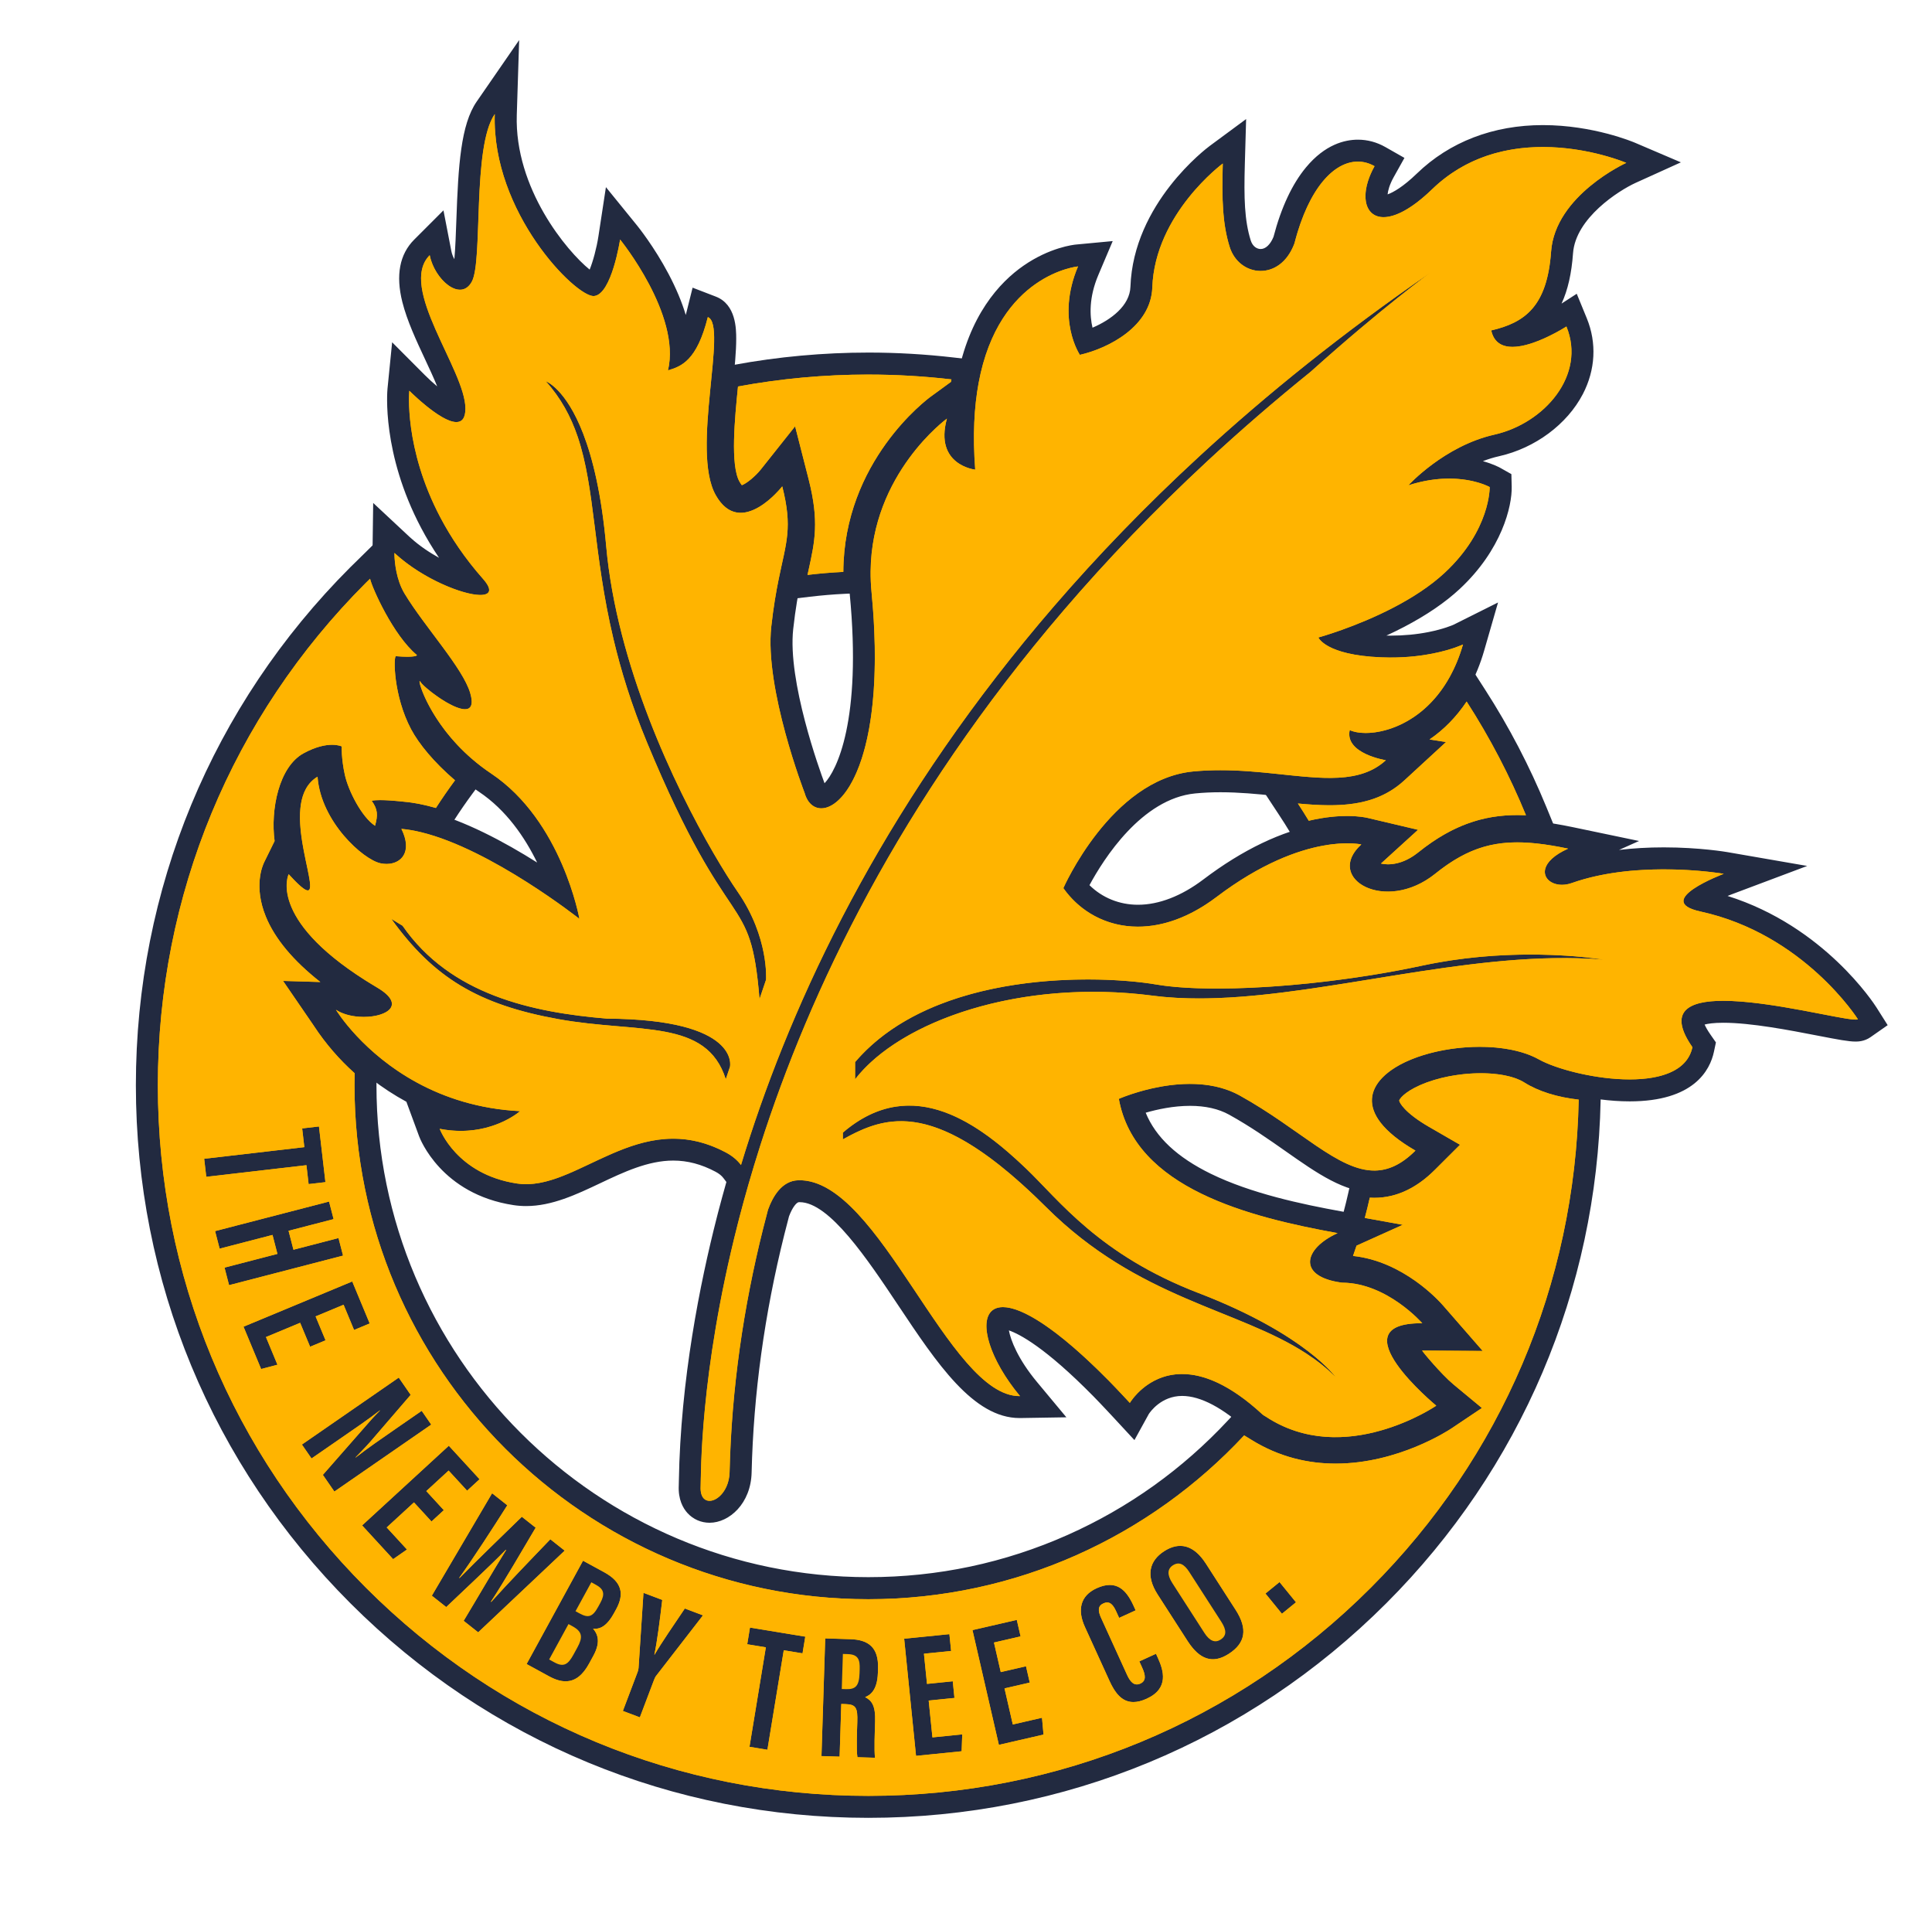
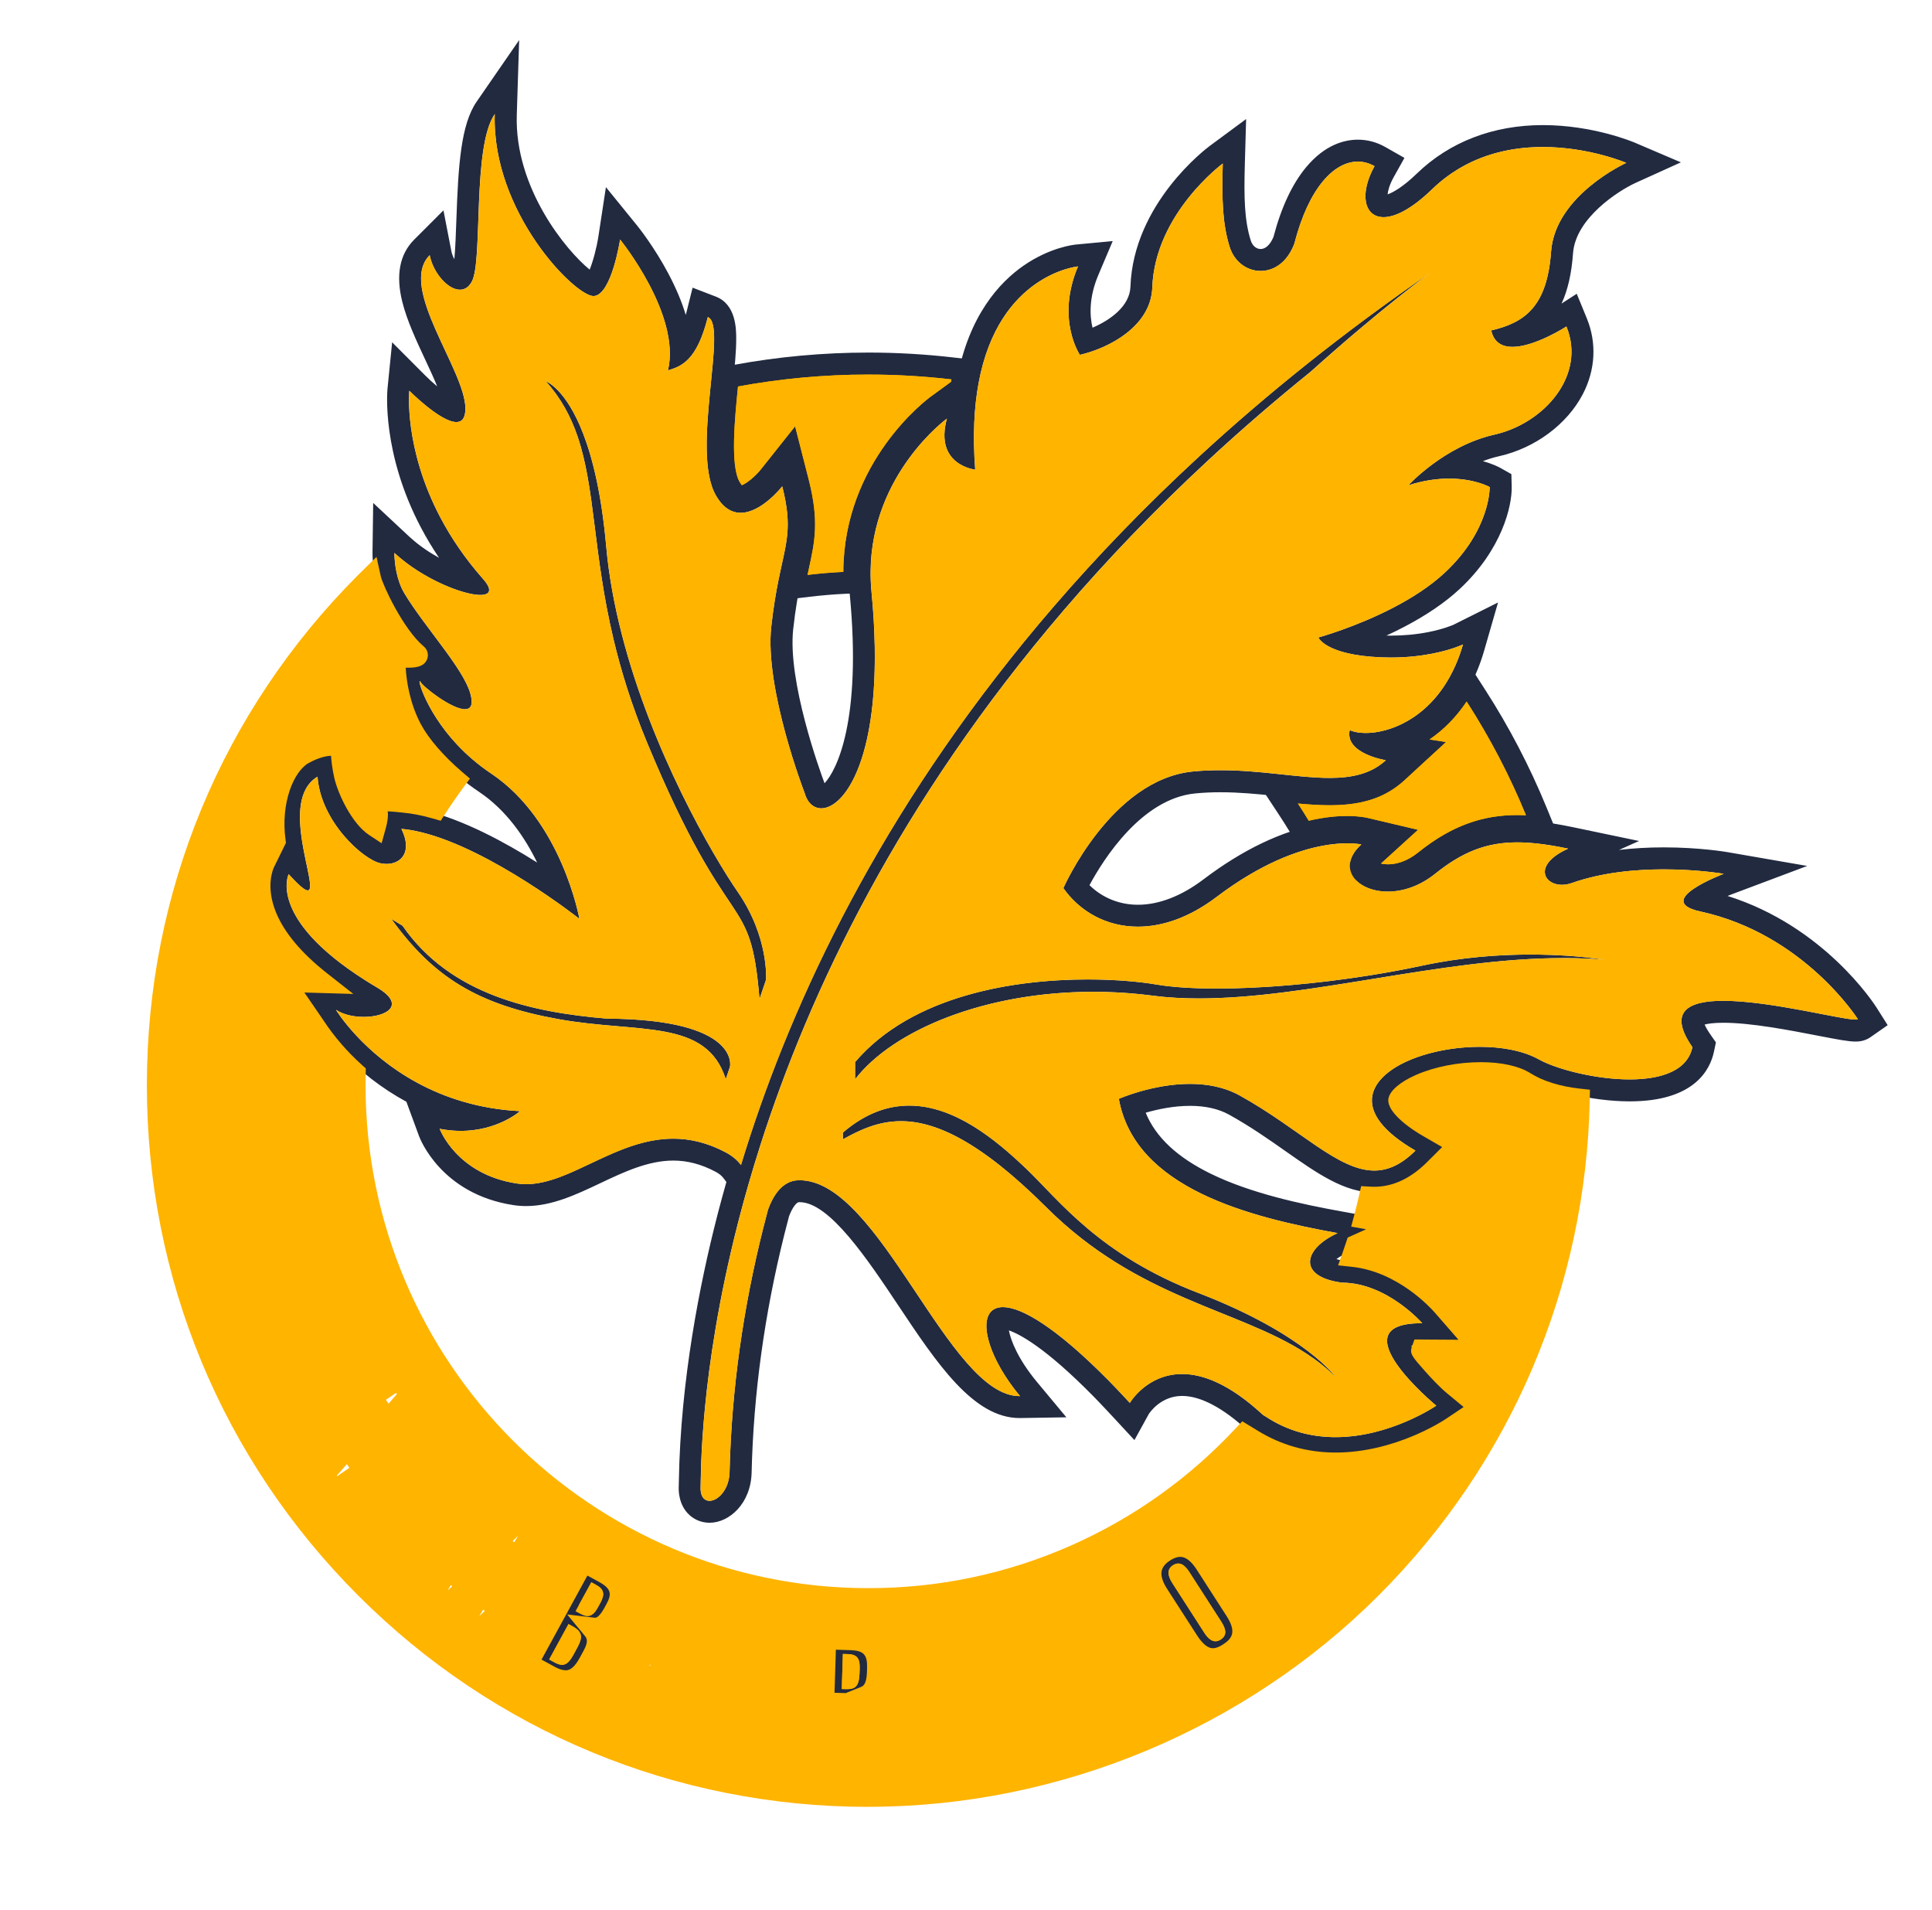
<svg xmlns="http://www.w3.org/2000/svg" id="uuid-b972ca80-d133-4a04-92b2-1f5f145d8558" viewBox="0 0 878.87 868.69">
  <path d="m631.39,398.09c-1.52,0-2.98-.16-4.34-.48l-9.25-2.17,16.88-15.35-13.71-3.24c-.52-.12-3.37-.74-8.15-.74-5.1,0-10.6.68-16.33,2.02l-3.54.83-1.88-3.12c-1.49-2.46-3.11-5.04-4.84-7.66l-5.72-8.69,10.36.96c5.75.53,10.08.77,14.03.77,13.61,0,23.04-3.09,30.56-10l11.31-10.41-9.75-1.53,10.45-7.11c5.98-4.07,11.2-9.41,15.54-15.89l4.24-6.33,4.12,6.4c10.72,16.64,19.94,34.31,27.41,52.52l2.98,7.25-7.83-.36c-1.24-.06-2.47-.09-3.66-.09-15.37,0-28.35,4.92-42.08,15.94-6.66,5.34-12.82,6.47-16.82,6.47h0Z" fill="#ffb400" stroke-width="0" />
  <path d="m667.18,319.07c10.59,16.44,19.61,33.73,26.99,51.71-1.31-.06-2.6-.09-3.89-.09-15.48,0-29.58,4.49-45.21,17.04-5.21,4.18-10.11,5.36-13.69,5.36-1.23,0-2.31-.14-3.19-.35l16.87-15.34-22.94-5.42c-.95-.22-4.16-.87-9.3-.87-4.45,0-10.34.49-17.47,2.16-1.6-2.65-3.25-5.25-4.94-7.83,4.94.46,9.79.79,14.5.79,12.64,0,24.26-2.42,33.94-11.32l18.93-17.42-7.49-1.18c6.54-4.45,12.22-10.28,16.88-17.24m.16-18.22l-8.47,12.65c-3.98,5.94-8.76,10.83-14.2,14.54l-20.9,14.22,12,1.89-3.69,3.4c-6.62,6.09-14.74,8.68-27.17,8.68-3.8,0-7.98-.23-13.57-.75l-20.72-1.93,11.44,17.38c1.69,2.56,3.28,5.08,4.73,7.5l3.76,6.24,7.09-1.66c5.36-1.26,10.47-1.89,15.19-1.89,4.31,0,6.73.54,6.99.6l4.48,1.06-2.83,2.58-14.06,12.79,18.5,4.34c1.73.41,3.57.61,5.48.61,4.8,0,12.16-1.31,19.95-7.57,12.95-10.4,24.6-14.84,38.95-14.84,1.11,0,2.26.03,3.43.08l15.66.72-5.95-14.5c-7.59-18.49-16.95-36.43-27.84-53.33l-8.24-12.8h0Z" fill="#222a40" stroke-width="0" />
  <path d="m362.97,258.04c2.77-12.57,4.59-20.87.08-38.67l-3.71-14.51-9.34,11.76c-2.67,3.36-7.46,7.55-10.85,8.75l-3.25,1.15-2.23-2.63c-.56-.66-1.11-1.47-1.64-2.42-4.64-8.27-3.26-26.57-1.29-46.2l.38-3.74,3.69-.68c19.79-3.65,40.05-5.5,60.21-5.5,12.7,0,25.61.75,38.36,2.22l5.28.61-.93,5.23s-.17.89-.2,1.07l-.34,2.01-10.8,7.87c-1.53,1.12-37.58,27.91-37.76,75.74l-.02,4.75-4.74.23c-5.23.25-10.59.7-15.94,1.34l-6.96.83,2.01-9.22Z" fill="#ffb400" stroke-width="0" />
  <path d="m395.02,170.36c12.73,0,25.33.75,37.79,2.19-.07.38-.14.74-.21,1.12l-9.15,6.67c-1.72,1.25-39.62,29.47-39.82,79.76-5.48.26-10.91.73-16.29,1.37.18-.81.35-1.59.52-2.35,2.81-12.79,4.85-22.03.04-40.97l-6.2-24.27-15.61,19.64c-2.46,3.09-6.49,6.4-8.6,7.14-.26-.31-.64-.82-1.09-1.63-4.22-7.51-2.12-28.89-.67-43.26,19.36-3.57,39.19-5.42,59.3-5.42m0-10c-20.46,0-41.02,1.88-61.11,5.58l-7.39,1.36-.75,7.47c-2.13,21.24-3.46,39.6,1.9,49.15.69,1.22,1.42,2.3,2.19,3.2l4.46,5.25,6.49-2.29c4.66-1.64,10.06-6.52,13.1-10.35l3.08-3.87,1.22,4.76c4.22,16.63,2.58,24.05-.12,36.34-.17.77-.34,1.56-.52,2.38l-2.98,13.71,13.93-1.65c5.24-.62,10.49-1.06,15.6-1.31l9.48-.46.04-9.49c.07-18.83,5.95-36.48,17.46-52.47,8.91-12.38,17.87-18.98,18.25-19.25l9.15-6.67,3.3-2.4.68-4.02c.02-.15.05-.29.08-.44.04-.2.07-.39.11-.59l1.86-10.46-10.56-1.22c-12.94-1.5-26.04-2.26-38.94-2.26h0Z" fill="#222a40" stroke-width="0" />
-   <path d="m322.78,687.58c-2.47,0-4.72-.98-6.36-2.76-1.36-1.48-2.92-4.25-2.67-9.01.02-.36.03-1.04.04-2.02.73-45.72,9.65-89.64,17.01-118.43,0,0,.53-2.1.67-2.65,1.31-5.02,2.73-10.2,4.23-15.41.07-.24.14-.49.21-.73l-2.82-3.74c-1.27-1.68-3.04-3.13-5.26-4.31-7.17-3.81-14.23-5.66-21.58-5.66-12.6,0-24.2,5.49-35.43,10.81-10.73,5.08-20.86,9.88-31.49,9.88-1.67,0-3.34-.12-4.95-.37-30.04-4.55-38.69-27.12-39.04-28.07l-3.07-8.32,8.71,1.69c2.9.56,5.81.85,8.64.85,3.52,0,6.7-.44,9.51-1.11-30.54-6.09-50.52-22.98-60.44-33.56-6.7-7.15-10.01-12.59-10.14-12.81l-11.46-19.02,18.51,12.28c1.91,1.26,4.86,2.12,8.1,2.35.59.04,1.19.06,1.78.06,3.46,0,6-.69,7.28-1.31-.58-.6-1.67-1.53-3.7-2.73-1.86-1.1-3.68-2.21-5.56-3.41-19.46-12.34-31.63-24.86-36.17-37.23-3.76-10.23-.83-16.73-.48-17.43l3.24-6.59,4.39,4.81c-2.9-13.7-7.31-35.88,7.44-44.66l6.96-4.14.58,8.08c1.31,18.15,18.88,33.56,24.66,34.84.6.13,1.18.2,1.75.2,1.59,0,2.87-.53,3.41-1.41.87-1.4.44-4.13-1.14-7.32l-3.96-7.98,8.87.77c3.03.26,6.3.82,9.74,1.65,22.23,5.39,47.72,21.56,62.23,31.72-4.79-14.25-14.96-36.46-34.36-49.42-3.2-2.14-6.33-4.53-9.3-7.1-10.25-8.87-16.54-18.22-20.02-24.5-2.5-4.52-6.48-12.63-5.13-16.26l1.21-3.25,3.54-.06c1.08,0,3.09.35,4.53,2.66,1.6,2.05,9.24,7.65,13.73,9.51-.03-.1-.06-.21-.09-.31-1.78-6.09-8.93-15.63-15.85-24.86-4.81-6.42-9.78-13.05-13.48-19.18-4.42-7.32-5.2-16.2-5.33-19.68-.03-.94-.03-1.5-.03-1.5l.18-11.26,8.23,7.68c.11.1.66.59.66.59,9.75,8.82,23.25,14.96,31.18,16.68-7.37-8.56-13.66-17.74-18.71-27.3-17.29-32.72-14.86-59.47-14.75-60.59l1.05-10.53,7.47,7.5c6.14,6.16,13.56,11.64,16.93,12.62.03-.26.04-.58.04-.98,0-5.6-4.47-15.15-8.79-24.39-8.2-17.53-17.5-37.4-6-48.91l6.66-6.66,1.79,9.24c1.28,6.62,6.65,11.66,8.85,11.66.39,0,.84-.76,1.01-1.09,1.55-2.88,1.99-15.39,2.34-25.44.67-19.29,1.44-41.16,8.35-51.18l9.65-13.98-.54,16.98c-.32,10.08,1.47,30.48,17.09,53.91,9.79,14.69,19.66,22.42,22.67,23.56,2.39-1.78,5.86-11.82,7.32-21.36l1.7-11.16,7.12,8.76c1.06,1.3,23.05,28.69,23.73,53.93,2.63-2.72,5.16-7.53,7.46-16.71l1.37-5.48,5.27,2.03c7.81,3,6.6,15.07,4.59,35.07l-.42,4.25c-1.26,12.83-3.37,34.3,1.97,43.8,3.11,5.54,6.03,5.56,7.01,5.56h.01c5.74,0,12.91-7.49,14.97-10.11l6.28-8,2.5,9.85c4.37,17.24,2.59,25.32-.1,37.56-.46,2.11-.96,4.37-1.47,6.86-.91,4.44-2.23,11.47-3.3,21.15-2.95,26.81,14.67,72.77,14.84,73.24l.09.24.07.24c.28,1.02,1.11,3.38,2.79,3.38.55,0,2.57-.25,5.47-3.44,14.01-15.43,15.6-56.36,12.41-89.52-.31-3.27-.46-6.59-.43-9.88.42-46.45,35.27-72.36,36.75-73.45l11.57-8.43-3.81,13.8c-1.46,5.31-1.24,9.44.66,12.29.56.84,1.24,1.53,1.96,2.09-.45-11.95.24-22.94,2.06-32.78,2.79-15.09,9.93-35.72,28.12-48.36,11.11-7.72,21.13-8.74,21.55-8.77l8.34-.78-3.27,7.71c-6.56,15.48-3.44,27.11-1.19,32.39,10.19-3.23,24.91-11.31,25.39-24.91,1.24-35.58,32.74-59.25,34.08-60.24l8.26-6.1-.29,10.27c-.46,16-.13,26.51,2.88,36.23,1.41,4.55,5.07,7.49,9.32,7.49,4.52,0,8.37-3.26,10.59-8.96,6.65-25.54,19.22-40.77,33.65-40.77,3.49,0,6.88.92,10.06,2.73l4.31,2.45-2.42,4.33c-3.8,6.8-4.11,12.31-2.79,14.56.35.59.92,1.2,2.54,1.2,1.63,0,7.77-.81,18.58-11.27,14.16-13.7,32.28-20.64,53.86-20.64s39.2,7.3,39.93,7.61l10.44,4.46-10.34,4.69c-.29.13-29.69,13.8-31.29,36.19-1.73,24.17-11.44,33.46-23.06,37.94.17,0,.34.01.52.01,7.14,0,18.18-6.11,21.83-8.46l5.05-3.26,2.29,5.56c4.08,9.96,3.53,20.43-1.59,30.28-6.49,12.48-19.8,22.31-34.72,25.68-8.8,1.98-16.61,6.05-22.72,10.13.35,0,.71,0,1.06,0,12.81,0,20.58,4.3,20.9,4.49l2.47,1.4.07,2.84c.02.89.27,21.97-22.02,42.74-6.24,5.82-14.37,11.36-24.14,16.47-9.35,4.89-18.5,8.5-25.16,10.86,3.68,1.14,9.13,2.18,17.1,2.51,1.41.06,2.83.09,4.23.09,6.28,0,12.38-.58,18.15-1.72,7.97-1.58,12.5-3.71,12.55-3.73l10.02-4.76-3.06,10.65c-1.62,5.62-3.77,10.89-6.4,15.65-5.28,9.59-12.34,16.98-20.99,21.98-6.31,3.65-13.23,5.81-19.71,6.17,2.77,1.34,6.12,2.21,7.98,2.51l10.17,1.64-7.57,6.98c-7.04,6.48-15.98,9.37-28.99,9.37-6.84,0-14.2-.78-21.98-1.6l-2.52-.27c-7.92-.83-16.39-1.64-25.15-1.64-4.22,0-8.14.18-11.99.56-29.2,2.86-48.66,37.61-53.63,47.49,6.91,8.38,17,13.12,28.11,13.12,10.62,0,21.94-4.32,32.73-12.49,21.56-16.32,39.35-22.19,50.48-24.25,4.22-.78,8.28-1.17,12.07-1.17,4.55,0,7.18.58,7.46.65l9.25,2.17-7.03,6.4c-1.71,1.55-4.42,4.58-3.34,7.35,1.04,2.68,5.51,5.39,12.05,5.39,6.24,0,12.77-2.48,18.39-7,13.44-10.79,25.55-15.4,40.5-15.4,2.98,0,6.07.18,9.44.54,4.4.48,9.21,1.27,14.71,2.42l15.1,3.16-14.08,6.3c-6.63,2.97-7.53,5.54-7.6,5.82-.04.13-.03.19-.03.19,0,0,0,0,0,0,0,0,.06.07.16.15.42.35,1.32.72,2.62.72.9,0,1.84-.17,2.8-.51,12.2-4.32,26.85-6.51,43.53-6.51s27.64,2.01,28.13,2.09l18.1,3.13-17.19,6.47c-5.37,2.02-10.93,4.9-13.65,6.96.59.19,1.35.39,2.3.6,48.62,10.57,73.77,49.55,74.82,51.2l2.55,4.03-3.91,2.74c-1.39.97-2.91,1.08-3.94,1.08h0c-2.71,0-7.41-.89-16.19-2.59-12.99-2.52-30.77-5.96-43.95-5.96-8.97,0-13.05,1.71-13.81,3.18-.62,1.19.02,4.53,3.87,10.06l1.24,1.78-.45,2.12c-3.45,16.19-22.43,18.61-33.43,18.61-16.48,0-35.18-4.95-43.75-9.73-5.86-3.28-14.55-5.08-24.46-5.08-16.94,0-33.73,5.18-40.81,12.59-4.24,4.44-4.32,8.74-.26,13.93,2.9,3.72,7.72,7.54,14.32,11.35l5.65,3.26-4.62,4.61c-6.98,6.96-14.12,10.4-21.82,10.52h-.43c-12.04,0-23.23-7.85-37.39-17.8-7.67-5.39-16.36-11.49-26.24-16.96-5.57-3.08-12.36-4.65-20.2-4.65-10.89,0-21.2,3.03-26.55,4.91,9.01,33.17,52.66,45.44,94.61,53.03l15.84,2.87-14.68,6.61c-6.96,3.14-9.85,7.04-9.6,8.69.18,1.2,2.96,3.33,9.9,4.29,22.33.29,39.2,19.34,39.9,20.16l7.3,8.36-11.49-.08c-7.6,0-10.18,1.58-10.49,2.42-1.35,3.75,8.4,16.25,20.47,26.22l5.12,4.23-5.48,3.75c-.91.62-22.51,15.18-48.67,15.18-12.69,0-24.32-3.44-34.56-10.23-.08-.05-.16-.09-.23-.14-.44-.25-1.1-.64-1.78-1.26-12.25-11.34-23.42-17.09-33.21-17.09-12.88,0-19.21,10.25-19.47,10.69l-3.43,5.7-4.54-4.85c-.06-.06-5.81-6.27-9.42-9.94-29.27-29.71-41.56-32.02-44.64-32.02-1.64,0-1.89.53-2.07.92-1.8,3.84,1.3,16.47,13.69,31.35l6.68,8.03-10.78.17c-18.32,0-34.19-23.8-51-49-15.37-23.05-32.8-49.17-49-49.17-.17,0-.34,0-.51,0-4.55.15-7.45,5.41-9.09,9.88-.73,2.72-1.45,5.51-2.2,8.53-9.14,36.54-14.2,73.35-15.05,109.41-.25,10.75-7.51,17.97-14.12,17.97Z" fill="#ffb400" stroke-width="0" />
  <path d="m225.06,51.92c-1.41,44.48,36.41,82.73,44.93,82.73.08,0,.16,0,.23-.01,8.04-.73,11.85-25.7,11.85-25.7,0,0,27.8,34.21,21.78,59.51,6.02-1.82,13.14-4.28,18.13-24.23,4.63,1.78,2.67,16.92.98,34.16-1.69,17.24-3.12,36.58,2.58,46.74,3.37,6,7.39,8.11,11.38,8.11,9.53,0,18.91-12.03,18.91-12.03,4.8,18.92,1.82,25.29-1.62,42.19-1.16,5.71-2.38,12.61-3.37,21.6-3.12,28.36,15.15,75.59,15.15,75.59,1.24,4.52,4.09,7.05,7.61,7.05,11.39,0,29.76-26.61,22.85-98.44-.31-3.21-.43-6.32-.41-9.35.4-44.47,34.7-69.45,34.7-69.45-5.85,21.2,12.88,23.21,12.88,23.21-1.19-15.61-.45-28.58,1.54-39.37,9.18-49.68,45.22-53.06,45.22-53.06-10.17,24.01.85,40.22.85,40.22,13.12-3.01,32.33-12.94,32.95-30.63,1.17-33.58,32.05-56.39,32.05-56.39-.48,16.63-.08,27.57,3.11,37.86,2.17,6.98,8.01,11,14.1,11s12.11-3.82,15.36-12.43c6.65-25.78,18.28-37.3,28.88-37.3,2.62,0,5.18.71,7.59,2.07-6.97,12.47-4.82,23.2,4.12,23.2,5.2,0,12.71-3.64,22.06-12.68,15.5-14.99,34.19-19.23,50.38-19.23,21.11,0,37.96,7.21,37.96,7.21,0,0-32.37,14.67-34.21,40.39-1.79,24.93-11.9,32.26-27.23,35.82,1.23,5.57,5.03,7.48,9.67,7.48,10.22,0,24.54-9.26,24.54-9.26,9.07,22.12-9.99,44.04-32.79,49.18-22.79,5.14-39.11,23.05-39.11,23.05,7.05-2.28,13.3-3.06,18.55-3.06,11.64,0,18.44,3.84,18.44,3.84,0,0,.48,19.48-20.43,38.96-6.66,6.2-14.9,11.44-23.05,15.7-17.45,9.12-34.45,13.76-34.45,13.76,0,0,3.27,7.99,28.5,9.03,1.52.06,2.99.09,4.43.09,7.56,0,14-.8,19.13-1.82,8.81-1.75,13.73-4.12,13.73-4.12-1.6,5.56-3.64,10.39-5.97,14.63-10.65,19.34-27.54,25.62-38.28,25.62-2.99,0-5.51-.49-7.28-1.32-2.38,10.75,16.44,13.71,16.44,13.71-6.78,6.23-15.46,8.05-25.61,8.05-7.29,0-15.34-.94-23.98-1.84-8.09-.85-16.69-1.67-25.67-1.67-4.09,0-8.25.17-12.48.58-37.29,3.66-58.97,53.06-58.97,53.06,7.47,10.61,19.57,17.53,33.94,17.53,10.95,0,23.23-4.03,35.75-13.5,20.18-15.28,36.85-21.19,48.37-23.32,4.56-.84,8.32-1.09,11.16-1.09,4.11,0,6.32.52,6.32.52-11.61,10.56-2.26,21.44,12.07,21.44,6.63,0,14.33-2.33,21.52-8.1,12.56-10.09,23.49-14.29,37.37-14.29,2.83,0,5.79.18,8.91.51,4.39.47,9.09,1.26,14.22,2.34-6.49,2.9-9.57,6.17-10.38,9.03-.62,2.21.12,4.17,1.72,5.52,1.41,1.19,3.47,1.9,5.85,1.9,1.4,0,2.92-.25,4.47-.8,13.78-4.88,29.13-6.23,41.86-6.23,15.61,0,27.28,2.02,27.28,2.02,0,0-32.79,12.31-10.65,17.13,47.13,10.24,71.66,48.99,71.66,48.99-.18.12-.54.18-1.08.18-6.58,0-38.89-8.55-60.14-8.55-15.77,0-25.45,4.71-14.05,21.1-2.33,10.95-14.63,14.65-28.54,14.65-15.71,0-33.49-4.73-41.31-9.1-7.01-3.92-16.73-5.72-26.9-5.72-17.33,0-35.92,5.23-44.42,14.14-5.43,5.69-6.65,12.71-.59,20.46,3.15,4.03,8.25,8.26,15.76,12.6-6.34,6.32-12.31,8.97-18.37,9.07-.12,0-.23,0-.35,0-16.61,0-33.93-19.03-61.21-34.14-7.07-3.92-15.02-5.27-22.63-5.27-17.03,0-32.37,6.8-32.37,6.8,7.29,40.71,59.26,53.78,99.54,61.07-15.51,6.99-18.62,19.79,1.93,22.53.07,0,.14.01.2.01.04,0,.08,0,.13,0,.01,0,.03,0,.04,0,20.3.22,36.19,18.44,36.19,18.44-.15,0-.29,0-.43,0-38.63,0,6.8,37.5,6.8,37.5,0,0-20.93,14.31-45.85,14.31-10.32,0-21.32-2.46-31.8-9.4-.47-.31-.98-.53-1.38-.9-15.12-13.99-27.27-18.42-36.6-18.42-16.07,0-23.77,13.14-23.77,13.14,0,0-5.82-6.29-9.53-10.05-24.05-24.4-39.77-33.51-48.2-33.51-12.64,0-8.88,20.45,7.77,40.47-.09,0-.17,0-.26,0-32.3,0-63.39-98.18-100.01-98.18-.22,0-.45,0-.68.01-7.42.25-11.54,7.39-13.7,13.38-.78,2.93-1.54,5.87-2.28,8.82-8.86,35.41-14.3,72.33-15.2,110.51-.19,8.06-5.32,13.09-9.12,13.09-1.03,0-1.96-.37-2.67-1.14-.95-1.03-1.5-2.79-1.37-5.37.23-4.41-.65-50.74,16.9-119.47.22-.88.44-1.74.67-2.63,1.3-4.98,2.69-10.08,4.19-15.29,1.67-5.79,3.46-11.71,5.39-17.75,22.34-69.88,63.24-156.18,138.13-243.5,19.44-22.67,41.17-45.4,65.46-67.93,14.63-13.57,30.2-27.06,46.75-40.42,32.56-29.24,54.58-45.18,54.58-45.18-39.49,27.16-74.35,55.19-105.15,83.55-24.55,22.61-46.49,45.42-66.13,68.18-74.31,86.11-115.46,171.33-138.25,240.91-1.47,4.5-2.87,8.93-4.19,13.29-1.6-2.12-3.82-4.08-6.91-5.72-8.48-4.5-16.41-6.24-23.92-6.24-25.87,0-46.66,20.69-66.92,20.69-1.4,0-2.8-.1-4.2-.31-27.47-4.16-35.1-24.86-35.1-24.86,3.4.66,6.6.94,9.59.94,16.93,0,26.97-8.98,26.97-8.98-37.85-1.92-62.06-21.11-74.25-34.12-6.42-6.84-9.51-11.98-9.51-11.98,2.86,1.89,6.69,2.9,10.51,3.17.71.05,1.43.08,2.13.08,10.47,0,19.47-5.45,6.12-13.35-1.9-1.12-3.7-2.23-5.43-3.33-44.63-28.3-34.84-48.23-34.84-48.23,4.74,5.2,7.38,7.37,8.69,7.37,5.68,0-13.76-40.87,4.44-51.71,1.48,20.46,20.69,37.62,28.58,39.36.95.21,1.9.31,2.82.31,6.7,0,11.93-5.51,6.75-15.95,2.89.25,5.91.78,8.99,1.53,31.92,7.75,72,39.4,72,39.4,0,0-7.9-44.55-40.17-66.12-3.22-2.15-6.14-4.41-8.81-6.72-18.97-16.41-24.53-35.3-23.67-35.29.07,0,.17.11.31.34,1.52,2.53,14.28,12.45,20.27,12.45,2.65,0,3.97-1.94,2.4-7.33-3.34-11.46-20.76-30.17-29.85-45.22-3.84-6.35-4.5-14.27-4.61-17.28-.03-.78-.02-1.25-.02-1.25.23.22.48.43.71.64,12.34,11.17,30.41,18.47,38.37,18.47,4.39,0,5.7-2.23,1.25-7.27-8.34-9.44-14.63-18.88-19.37-27.85-16.79-31.76-14.19-57.75-14.19-57.75,0,0,14.17,14.24,21.39,14.24,2.47,0,4.13-1.67,4.13-6.14,0-17.55-30.86-55.15-16.25-69.76,1.55,8.01,8.25,15.71,13.76,15.71,2.09,0,4.01-1.11,5.42-3.72,5.12-9.51.07-61.17,10.4-76.14m120.46,402.47l2.97-8.77s1.43-19.24-12.83-39.91c-11.43-16.58-39.12-64.09-52.77-117.19-3.37-13.11-5.9-26.56-7.1-39.98-2.12-23.7-6.13-40.01-10.44-51.21-8-20.79-17.06-23.94-17.06-23.94,6.9,7.7,11.35,15.99,14.46,25.1,8.09,23.72,7.04,53.02,16.33,92.16,3.39,14.28,8.16,29.88,15.25,46.99,38.11,91.94,47.02,65.6,51.18,116.74m-15.34,36.47l1.92-5.68s4.99-21.54-55.95-21.89c-34.21-2.85-71.28-10.89-93.01-42.25l-5.11-3.12c19.24,26.73,39.52,39.04,76.08,45.62s67.3-.44,76.08,27.33m223.29-41.26c-10.85,0-20.29-.6-27.5-1.84-7.02-1.2-18.07-2.29-31.14-2.29-33.34,0-79.8,7.11-105.83,37.58v7.82c17.32-22.41,59.18-39.78,108.31-39.78,8.83,0,17.91.56,27.12,1.76,6.75.88,13.77,1.26,21.01,1.26,24.27,0,50.99-4.31,78.33-8.75,29.16-4.74,59.01-9.61,87.38-9.61.65,0,1.3,0,1.95,0,5.58.04,11.11.26,16.55.74,0,0-6.31-1.11-16.74-1.8-4.75-.32-10.35-.54-16.6-.54-14.01,0-31.29,1.15-49.51,5.07-7.64,1.64-15.5,3.1-23.41,4.36-24.63,3.94-49.7,6.03-69.9,6.03m-170.05,68.59c7.84-4.36,16.14-8.27,26.44-8.27,15.63,0,35.87,9.01,66.09,39.14,41.96,41.84,87.09,46.16,118.34,66.56,4.78,3.12,9.24,6.62,13.31,10.68,0,0-3.38-4.76-12.6-11.82-9.49-7.26-25.16-16.94-49.75-26.4-45.42-17.46-63.5-42.32-78.44-56.58-13.86-13.22-32.6-28.68-53.19-28.68-9.76,0-19.93,3.47-30.19,12.28v3.07M236.13,18.28l-19.3,27.95c-7.19,10.42-8.36,28.89-9.23,53.84-.2,5.7-.45,12.79-.91,17.8-.61-1.1-1.12-2.36-1.38-3.72l-3.58-18.48-13.31,13.31c-6.64,6.64-8.46,16.18-5.4,28.36,2.15,8.56,6.35,17.53,10.4,26.2,1.82,3.89,3.85,8.24,5.46,12.19-1.9-1.59-3.83-3.34-5.57-5.09l-14.93-14.97-2.1,21.03c-.12,1.18-2.69,29.39,15.3,63.42,2.44,4.62,5.16,9.15,8.14,13.57-4.43-2.44-8.95-5.48-12.84-9-.12-.11-.24-.22-.36-.32-.08-.07-.16-.14-.24-.21l-16.52-15.42-.31,22.6c0,.12,0,.77.03,1.76.18,4.8,1.2,14.06,6.04,22.08,3.83,6.34,8.88,13.07,13.76,19.59,1.29,1.72,2.62,3.49,3.92,5.26-.91-.21-1.69-.26-2.23-.26h-.02c-4.17,0-7.96,2.63-9.43,6.56-.71,1.89-2.36,6.32,5.44,20.43,3.67,6.64,10.31,16.52,21.12,25.87,3.12,2.7,6.42,5.22,9.79,7.47,12.5,8.35,20.93,20.81,26.47,32.18-14.61-9.21-33.36-19.36-50.38-23.49-3.68-.89-7.21-1.49-10.48-1.78l-17.75-1.54,7.93,15.95c.17.33.31.64.42.92-5.3-2.84-18.6-15.34-19.64-29.82l-1.17-16.16-13.92,8.29c-5.76,3.43-12.67,10.78-12.86,26.3-.05,3.98.34,8.06.91,11.96l-5.04,10.26c-1.18,2.4-9.02,21.11,18.43,46.07l-19.44-12.89,22.92,38.04c.37.62,3.84,6.25,10.78,13.65,8.67,9.24,18.69,16.99,29.81,23.04l5.8,15.73c.4,1.07,10.05,26.3,42.98,31.29,1.86.28,3.77.42,5.7.42,11.76,0,22.88-5.27,33.63-10.36,10.72-5.08,21.81-10.33,33.29-10.33,6.51,0,12.8,1.66,19.24,5.08,1.6.85,2.78,1.8,3.61,2.91l1.32,1.75c-1.33,4.69-2.6,9.34-3.78,13.86-.15.57-.29,1.13-.43,1.69l-.25.98c-7.42,29.05-16.42,73.38-17.16,119.59-.01.75-.03,1.6-.04,1.83-.34,6.49,1.98,10.46,3.98,12.64,2.59,2.83,6.16,4.39,10.04,4.39,8.94,0,18.79-8.74,19.12-22.85.84-35.69,5.85-72.14,14.9-108.32.72-2.89,1.42-5.59,2.12-8.22,1.55-4.12,3.45-6.37,4.49-6.41.11,0,.23,0,.35,0,13.53,0,30.89,26.03,44.85,46.95,17.57,26.35,34.17,51.23,55.16,51.23.14,0,.28,0,.42,0l20.89-.34-13.37-16.06c-8.69-10.44-11.97-19.06-12.78-23.46,4.81,1.64,16.49,7.68,38.39,29.91,3.55,3.61,9.26,9.76,9.31,9.82l9.41,10.16,6.53-11.85c.52-.81,5.58-8.24,15.17-8.24,8.37,0,18.67,5.45,29.81,15.76,1.09,1.01,2.12,1.6,2.68,1.92l.07.04c11.05,7.3,23.58,11,37.22,11,27.69,0,50.53-15.4,51.49-16.06l10.98-7.5-10.25-8.46s-4.95-4.11-9.88-9.34c-4.59-4.87-6.81-8.18-7.88-10.17,1.08-.16,2.58-.28,4.6-.28h.36s22.2.16,22.2.16l-14.59-16.73c-.77-.88-18.96-21.42-43.29-21.86-1.39-.2-2.49-.45-3.35-.69,1.08-.83,2.61-1.79,4.72-2.74l29.35-13.23-31.68-5.73c-18.09-3.27-41.21-8.18-59.53-17.14-15.28-7.48-25.05-16.61-29.61-27.76,5.3-1.53,12.61-3.12,20.18-3.12,6.98,0,12.96,1.35,17.78,4.02,9.64,5.34,18.22,11.36,25.79,16.68,14.3,10.04,26.65,18.71,40.26,18.71.17,0,.34,0,.51,0,9.06-.15,17.33-4.07,25.27-11.98l9.24-9.21-11.3-6.53c-7.53-4.35-11.16-7.89-12.89-10.1-2.76-3.54-2.28-5.08-.06-7.4,6.11-6.4,21.76-11.04,37.19-11.04,8.94,0,16.96,1.62,22.02,4.44,8.99,5.03,28.24,10.37,46.19,10.37,29.16,0,36.53-14.14,38.32-22.57l.9-4.24-2.48-3.56c-1.44-2.07-2.23-3.56-2.66-4.57,1.46-.38,4.09-.81,8.5-.81,12.69,0,30.2,3.39,42.99,5.87,9.34,1.81,13.97,2.68,17.15,2.68.98,0,3.97,0,6.81-1.99l7.82-5.47-5.1-8.06c-1.02-1.61-23.8-36.92-67.73-50.7.61-.25,1.21-.49,1.79-.71l34.44-12.94-36.25-6.28c-.51-.09-12.71-2.17-28.99-2.17-7.15,0-13.95.39-20.37,1.17l9.1-4.07-30.2-6.31c-5.66-1.18-10.63-2-15.19-2.49-3.55-.38-6.82-.57-9.98-.57-16.18,0-29.22,4.93-43.63,16.5-4.74,3.8-10.15,5.9-15.26,5.9-3.93,0-6.29-1.22-7.13-1.96.25-.44.79-1.17,1.79-2.08l14.06-12.79-18.51-4.34c-.78-.18-3.72-.78-8.6-.78-4.09,0-8.46.42-12.98,1.26-16.96,3.13-34.66,11.6-52.59,25.18-9.92,7.51-20.19,11.48-29.71,11.48-8.47,0-16.25-3.19-22.06-8.91,6.41-11.87,23.76-39.34,48.07-41.72,3.69-.36,7.45-.54,11.51-.54,8.52,0,16.84.8,24.63,1.62l2.51.27c7.92.84,15.4,1.63,22.51,1.63,8.91,0,21.97-1.11,32.38-10.69l15.24-14.02-9.17-1.44c.73-.38,1.46-.78,2.18-1.19,9.31-5.38,17.22-13.65,22.86-23.9,2.8-5.09,5.1-10.7,6.82-16.68l6.32-21.91-20.24,10.12c-.38.17-4.45,1.96-11.36,3.33-5.45,1.08-11.23,1.63-17.18,1.63-.67,0-1.34,0-2.01-.02,2.67-1.23,5.41-2.56,8.16-4,10.17-5.32,18.66-11.12,25.23-17.24,19.1-17.8,23.83-37.62,23.61-46.52l-.14-5.67-4.94-2.79c-.51-.29-3.31-1.8-8.02-3.11,2.37-.91,4.85-1.69,7.42-2.26,16.32-3.68,30.9-14.5,38.05-28.25,5.74-11.04,6.38-23.28,1.79-34.48l-4.57-11.14-6.9,4.46c2.87-6.21,4.56-13.76,5.21-22.85,1.15-16.09,20.88-28.56,28.39-32.01l20.68-9.37-20.89-8.92c-.77-.33-19-8.02-41.89-8.02-22.59,0-42.42,7.62-57.33,22.04-6.17,5.97-10.74,8.57-13.31,9.47.17-1.67.83-4.36,2.82-7.93l4.84-8.66-8.63-4.91c-3.94-2.24-8.16-3.38-12.53-3.38-6.01,0-14.98,2.18-23.62,12.6-6.3,7.59-11.27,18.22-14.79,31.61-1.42,3.47-3.58,5.52-5.83,5.52-1.6,0-3.64-1.04-4.55-3.97-2.81-9.06-3.1-19.15-2.66-34.61l.59-20.53-16.52,12.2c-1.42,1.05-34.79,26.11-36.11,64.08-.3,8.61-8.82,15.01-17.25,18.61-1.27-5.39-1.7-13.68,2.65-23.96l6.54-15.43-16.68,1.57c-1.19.11-11.97,1.33-23.94,9.65-10.81,7.51-24.82,22.55-30.18,51.56-.16.86-.31,1.72-.45,2.59l-10.02,7.3c-1.57,1.14-38.37,28.51-38.81,77.44-.03,3.46.12,6.96.45,10.4,5.56,57.79-6.05,80.39-11.46,86.07-2.24-6.01-16.87-46.38-14.25-70.13,1.04-9.47,2.34-16.35,3.23-20.7.5-2.45.98-4.65,1.45-6.79,2.74-12.46,4.72-21.47.06-39.86l-5.02-19.8-12.56,16.11c-2.98,3.77-8.46,8.18-11.02,8.18-.48,0-1.55-1.03-2.66-3.01-4.56-8.13-2.39-30.24-1.35-40.86.14-1.43.28-2.84.42-4.23.79-7.86,1.54-15.28,1.52-21.15-.01-4.25-.04-15.54-9.29-19.09l-10.55-4.06-2.74,10.97c-.12.49-.25.97-.37,1.44-1.78-5.92-4.4-12.16-7.85-18.7-6.58-12.44-13.92-21.52-14.23-21.9l-14.24-17.53-3.41,22.33c-.84,5.45-2.47,11.45-3.99,15.17-10.35-8.34-34.21-36.91-33.15-70.36l1.08-33.95h0Zm-11.07,43.64h0,0Z" fill="#222a40" stroke-width="0" />
  <path d="m267.33,740.02c-1.88,0-3.76-.57-6.09-1.84l-6.22-3.39,11.98-21.93,6.64,3.62c3.45,1.89,8.55,6.32,3.89,14.85l-1,1.83c-1.12,2.05-3.75,6.86-9.19,6.86h0Z" fill="#ffb400" stroke-width="0" />
  <path d="m268.99,719.63l2.25,1.23c3.45,1.88,4.05,4.13,1.9,8.07l-1,1.83c-1.61,2.95-2.99,4.26-4.81,4.26-1.04,0-2.23-.43-3.7-1.23l-1.83-1,7.19-13.16m-3.98-13.57l-4.79,8.77-7.19,13.16-4.79,8.78,8.78,4.79,1.83,1c1.93,1.05,4.91,2.45,8.49,2.45,8.42,0,12.31-7.12,13.58-9.46l1-1.83c4.78-8.75,2.53-17.05-5.88-21.64l-2.25-1.23-8.78-4.79h0Z" fill="#222a40" stroke-width="0" />
  <path d="m255.71,762.17c-1.84,0-3.77-.57-5.9-1.73l-6.78-3.7,13.6-24.89,6.22,3.4c1.35.74,5.46,2.98,6.3,7.57.61,3.35-.81,6.52-2.11,8.91l-1.73,3.17c-1.19,2.18-3.98,7.28-9.59,7.28h0Z" fill="#ffb400" stroke-width="0" />
  <path d="m258.61,738.63l1.83,1c4.64,2.54,4.69,5.12,2.2,9.69l-1.73,3.17c-1.69,3.09-3.14,4.68-5.2,4.68-.99,0-2.13-.37-3.5-1.12l-2.39-1.31,8.8-16.11m-3.98-13.57l-4.8,8.78-8.8,16.11-4.79,8.78,8.78,4.79,2.39,1.31c2.89,1.58,5.6,2.34,8.3,2.34,8.58,0,12.64-7.44,13.98-9.88l1.73-3.17c1.7-3.11,3.54-7.31,2.64-12.2-.84-4.6-3.81-8.32-8.82-11.06l-1.83-1-8.78-4.8h0Z" fill="#222a40" stroke-width="0" />
  <path d="m385.34,773.23c-.21,0-.43,0-.66-.01l-6.92-.22.82-25.94,7.32.23c6.99.22,10.41,4.25,10.16,11.98l-.06,1.84c-.1,3-.39,12.11-10.66,12.11h0Z" fill="#ffb400" stroke-width="0" />
  <path d="m383.43,752.22l2.32.07c4.73.15,5.45,2.66,5.32,6.83l-.06,1.84c-.18,5.62-1.71,7.27-5.67,7.27-.16,0-.33,0-.5,0l-1.92-.06.51-15.95m-9.68-10.31l-.32,9.99-.51,15.95-.32,10,10,.32,1.92.06c.28,0,.55.01.81.01,5.17,0,9.22-1.77,12.03-5.25,3.01-3.73,3.52-8.21,3.63-11.71l.06-1.84c.1-3.06-.09-7.05-2.44-10.67-1.83-2.83-5.49-6.24-12.56-6.47l-2.33-.07-9.99-.31h0Z" fill="#222a40" stroke-width="0" />
  <path d="m552.92,751.46c-3.53,0-6.65-2.06-9.26-6.11l-14.58-22.65c-4.65-7.22-2.15-12.47,1.74-14.98,1.68-1.08,3.42-1.63,5.19-1.63,5.24,0,8.21,4.62,9.19,6.13l14.58,22.65c5.69,8.85.63,13.45-1.81,15.02-1.61,1.03-3.31,1.56-5.05,1.56h0Z" fill="#ffb400" stroke-width="0" />
  <path d="m536.01,711.09c1.78,0,3.39,1.37,4.99,3.84l14.58,22.65c2.52,3.91,2.39,6.38-.31,8.11-.78.5-1.57.76-2.35.76-1.7,0-3.39-1.23-5.05-3.82l-14.58-22.65c-2.43-3.77-2.25-6.46.24-8.07.87-.56,1.69-.83,2.48-.83m0-10c-2.74,0-5.4.81-7.9,2.42-3.98,2.56-6.37,6.66-6.55,11.24-.13,3.45.98,7.03,3.31,10.65l14.58,22.65c4.47,6.95,9.79,8.41,13.46,8.41,2.68,0,5.36-.81,7.76-2.35,5.68-3.66,9.96-11.6,3.31-21.93l-14.58-22.65c-2.48-3.85-6.81-8.43-13.39-8.43h0Z" fill="#222a40" stroke-width="0" />
  <path d="m395.02,821.77c-87.67,0-170.09-34.14-232.08-96.13-61.99-61.99-96.13-144.41-96.13-232.08s34.14-170.09,96.13-232.08c.38-.37.75-.74,1.13-1.11l.76-.74,6.44-6.35,1.95,8.83c.84,3.82,10.17,24.07,19.58,31.92,1.65,1.38,2.27,3.65,1.54,5.67-1.44,3.97-6.22,3.97-9.08,3.97-.22,0-.45,0-.69,0,.24,5.49,1.74,16.03,6.86,25.66,3.51,6.61,10.36,14.54,18.8,21.75l3.54,3.03-2.77,3.75c-3.01,4.07-5.87,8.21-8.5,12.3l-2.01,3.12-3.57-1.02c-4.94-1.41-9.53-2.31-13.66-2.67l-.15-.02s-3.31-.39-6.73-.58c.28,2.5-.15,5-.95,7.91l-1.84,6.61-5.73-3.78c-7.69-5.07-14.16-18.53-15.87-26.3-.84-3.82-1.23-7.2-1.41-9.7-2.14.09-5.5.75-10.07,3.24-6.86,3.74-12.88,18.13-10.63,34.86l.2,1.51-5.4,10.98c-.42.86-3.97,8.71.85,20.58,3.75,9.23,11.58,18.58,23.28,27.78l11.91,9.37-22.26-.65,8.29,12.08.37.55c4.94,7.49,10.85,14.34,17.57,20.35l1.72,1.54-.05,2.3c-.04,1.77-.07,3.55-.07,5.33,0,126.13,102.62,228.75,228.75,228.75,32.25,0,63.44-6.61,92.71-19.64,28.27-12.59,53.37-30.52,74.58-53.28l2.77-2.97,3.48,2.1c1.06.64,2.14,1.3,3.25,1.99,10.79,6.72,22.83,10.12,35.8,10.12,26.95,0,48.98-14.55,49.9-15.16l8.27-5.54-7.67-6.35c-3.29-2.73-7.21-6.93-9.91-9.98-5.73-6.46-7.09-7.99-5.98-11.06l1.19-3.31h3.52s16.51.11,16.51.11l-10.83-12.42c-1.65-1.89-16.71-18.54-37.63-20.75l-6.3-.67,2.11-5.97c.54-1.52,1.06-3.04,1.56-4.58l.69-2.09,8.37-3.77-6.78-1.23,1.4-5.25c.8-3,1.55-6.03,2.21-9l.93-4.15,4.24.25c.58.03,1.16.05,1.74.05,8.45,0,16.53-3.78,24-11.22l6.86-6.84-8.39-4.85c-9.97-5.76-15.99-11.83-16.11-16.22v-.51s.08-.5.08-.5c.63-3.54,5.28-7.54,12.42-10.69,8.41-3.71,19.2-5.84,29.61-5.84,9.4,0,17.38,1.77,22.47,4.98,5.72,3.61,13.54,6.06,22.62,7.06l4.54.5-.09,4.56c-1.68,85.11-35.79,165.17-96.05,225.43s-144.41,96.13-232.08,96.13Zm-10.3-51.74l6.97-2.81c.75-.3,2.5-1.01,2.68-6.57l.06-2c.19-6.13-1.54-7.96-7.73-8.16l-6.46-.2-.62,19.58,5.11.16Zm-132.5-12.01c1.99,1.08,3.7,1.63,5.09,1.63.9,0,3.3,0,6.28-5.44l1.96-3.59c2.37-4.35,1.24-5.72.41-6.73l-7.96-9.64,12.41,1.49c.11.01.22.02.33.02,1.09,0,2.66-1.68,4.2-4.5l.96-1.76c2.33-4.27,2.42-6.87-3.43-10.06l-5.25-2.87-20.88,38.22,5.88,3.21Zm43.32-.24l.44-.56-.39-.14-.05.7Zm241.35-49.72c-1.37,0-2.92.55-4.6,1.63-2.24,1.44-3.54,3.1-3.87,4.92-.38,2.12.46,4.85,2.42,7.89l13.63,21.17c2.55,3.95,4.99,5.96,7.27,5.96,1.28,0,2.8-.56,4.52-1.66,4.51-2.9,6.22-5.98,1.63-13.12l-13.54-21.04c-2.46-3.82-4.97-5.75-7.46-5.75Zm-318.87,26.97l2.53-2.38-.75-.6c-.59,1-1.19,2-1.77,2.98Zm-14.39-11.64c.68-.65,1.37-1.3,2.07-1.96l-.63-.49-1.44,2.45Zm30.3-21.93c.31-.52,1.5-2.55,1.79-3.04-.2.2-1.88,1.83-2.53,2.46l.74.58Zm-80.55-30.06l5.54-3.83-1.13-1.67-4.59,5.24.18.26Zm23.39-33l3.75-4.35-.39-.56-4.58,3.16,1.22,1.75Z" fill="#ffb400" stroke-width="0" />
-   <path d="m168.34,263.2c.92,4.17,10.52,25.73,21.26,34.68.25.21-.48.8-4.34.8-1.32,0-3.01-.07-5.16-.24,0,0,0,0,0,0-1.14,0-1.21,17.94,6.92,33.24,3.53,6.64,10.36,14.99,19.97,23.21-3.03,4.09-5.93,8.28-8.69,12.57-4.98-1.43-9.89-2.44-14.6-2.85,0,0-6.15-.73-10.75-.73-1.56,0-2.95.08-3.86.31,2.76,3.93,2.89,6.41,1.52,11.37-6.06-3.99-12.12-15.84-13.74-23.2-1.62-7.36-1.42-12.89-1.42-12.89,0,0-1.49-.75-4.38-.75s-7.28.77-12.95,3.86c-11.28,6.14-15.11,25.72-13.2,39.92l-4.73,9.62c-.85,1.73-4.82,11.06.71,24.67,4.1,10.08,12.42,20.07,24.82,29.83l-16.95-.5,13.85,20.2.32.49c5.24,7.94,11.43,15.07,18.4,21.31-.04,1.81-.07,3.63-.07,5.45,0,128.89,104.86,233.75,233.75,233.75,67.42,0,128.25-28.7,170.95-74.51,1.04.63,2.1,1.28,3.2,1.96,12.92,8.04,26.18,10.88,38.44,10.88,28.31,0,51.32-15.1,52.68-16.01l13.84-9.28-12.83-10.63c-5.77-4.78-14.61-15.5-14.37-15.5h0l27.57.19-18.12-20.78c-1.89-2.17-18.11-20.04-40.88-22.44.55-1.55,1.08-3.11,1.6-4.68l21.04-9.48-17.28-3.13c.81-3.04,1.57-6.11,2.26-9.2.68.04,1.35.06,2.03.06,9.83,0,19.06-4.24,27.53-12.68l11.48-11.45-14.04-8.11c-11.22-6.48-13.59-11.15-13.61-12.02.11-.6,2.14-3.74,9.52-7,8.12-3.58,18.35-5.41,27.59-5.41,8.04,0,15.32,1.39,19.8,4.21,6.4,4.04,15.04,6.73,24.74,7.8-1.66,83.88-35.09,162.49-94.59,221.99-61.05,61.05-142.21,94.66-228.54,94.66s-167.5-33.62-228.54-94.66c-61.05-61.05-94.67-142.21-94.67-228.54s33.62-167.5,94.67-228.54c.62-.62,1.25-1.21,1.87-1.82m-74.52,272.02l45.56-5.29,1,8.6,7.65-.89-2.94-25.33-7.65.89.99,8.52-45.56,5.29.95,8.2m6.07,32.68l24.06-6.24,2.23,8.62-24.06,6.24,2.07,7.99,51.85-13.44-2.07-7.99-20.49,5.31-2.23-8.61,20.49-5.31-2.07-7.99-51.85,13.44,2.07,7.99m18.88,54.74l7.43-1.96-5.23-12.59,15.55-6.47,4.53,10.88,7.03-2.92-4.53-10.88,12.73-5.3,4.77,11.47,7.11-2.96-7.94-19.1-49.46,20.57,8.01,19.25m22.93,40.69l12.07-8.34c7.91-5.47,13.9-9.51,19.01-13.53l.05.07c-1.14,1.18-2.82,2.83-4.72,5.02l-21.26,24.24,5.24,7.59,44.06-30.45-4.33-6.27-11.48,7.93c-7.19,4.97-13.39,9.25-18.57,13.32l-.05-.07c1.64-1.72,3.96-4,6.64-7.03l18.44-21.41-5.42-7.85-44.06,30.45,4.38,6.33m37.11,45.79l6.31-4.39-9.22-10.04,12.4-11.39,7.97,8.68,5.61-5.15-7.97-8.68,10.15-9.33,8.41,9.15,5.67-5.21-13.99-15.23-39.44,36.23,14.1,15.35m24.17,21.79c8.41-8.06,19.23-18.01,27.13-26.07l.13.1c-5.86,9.36-13.07,21.85-19.33,32.23l6.6,5.22,39.36-37.15-6.54-5.17c-8.45,8.75-19.94,20.72-26.9,28.5l-.13-.1c6.49-9.89,14.12-23.17,20.36-33.67l-6.29-4.97c-8.45,8.24-20.4,19.74-28.35,27.87l-.13-.1c5.95-8.17,15.66-23.18,21.87-32.99l-6.92-5.47-27.41,46.59,6.54,5.17m348.76,23.74c2.27,0,4.67-.81,7.22-2.46,7.69-4.95,8.68-11.4,3.12-20.03l-13.54-21.03c-3.54-5.49-7.5-8.05-11.67-8.05-2.38,0-4.83.83-7.3,2.43-6.74,4.34-8.5,11.1-2.94,19.72l13.63,21.17c3.52,5.47,7.28,8.25,11.48,8.25m-294.44,10.02c4.38,0,7.81-2.82,10.67-8.05l1.96-3.59c3.73-6.82,1.52-10.31-.13-12.31.3.04.61.06.92.06,2.42,0,5.39-1.26,8.59-7.1l.96-1.76c3.77-6.9,2.75-12.38-5.42-16.84l-9.64-5.26-25.67,47,10.27,5.61c2.78,1.52,5.25,2.25,7.48,2.25m325.85-30.71l6.4-5.22-7.49-9.2-6.4,5.22,7.5,9.2m-67.59,40.15c1.76,0,3.76-.47,6.05-1.51,10.29-4.69,7.68-12.93,5.12-18.55l-.86-1.9-7.59,3.46,1.26,2.77c1.63,3.57,1.9,6.1-.8,7.33-.57.26-1.1.38-1.59.38-1.96,0-3.34-1.91-4.5-4.47l-11.74-25.75c-1.53-3.35-1.53-5.47,1.03-6.64.61-.28,1.18-.42,1.69-.42,1.69,0,2.92,1.44,4.07,3.96l1.4,3.06,7.51-3.43-1-2.19c-2.33-5.11-5.47-9.36-10.78-9.36-1.73,0-3.7.45-5.94,1.48-7.66,3.49-8.79,10.09-5.37,17.6l11.21,24.59c2.51,5.5,5.65,9.59,10.84,9.59m-224.5,6.96l6.39-16.87c.4-1.05.67-1.55.86-1.82l21.46-27.71-8.25-3.12c-4.91,7.31-10.57,15.46-13.78,21.01l-.08-.03c1.25-5.79,2.55-16.01,3.59-24.88l-8.55-3.23-2.24,34.21c-.11.73-.17,1.14-.4,1.74l-6.73,17.77,7.72,2.92m163.32,12.51l20.31-4.67-.69-7.66-13.28,3.06-3.77-16.41,11.48-2.64-1.71-7.42-11.48,2.64-3.09-13.44,12.11-2.79-1.73-7.5-20.16,4.64,12.01,52.19m-105.3,2.23l7.44-45.25,8.54,1.4,1.25-7.59-25.16-4.14-1.25,7.6,8.47,1.39-7.44,45.25,8.15,1.34m67.62,2.78l20.74-2.1.27-7.68-13.56,1.37-1.7-16.75,11.72-1.19-.77-7.58-11.72,1.19-1.39-13.72,12.36-1.25-.78-7.66-20.58,2.08,5.4,53.28m-34.76.36l.76-23.96,1.92.06c4.81.15,5.56,1.7,5.36,8.19-.12,3.93-.48,12.74.06,15.97l8.01.25c-.46-3.22-.1-11.96.04-16.44.23-7.29-1.54-9.6-4.54-11.14,2.03-.82,5.54-2.79,5.8-11.05l.06-2c.3-9.62-4.4-13.05-12.57-13.31l-11.46-.36-1.7,53.53,8.25.26M174.21,243.39l-12.89,12.69c-.24.24-.48.47-.72.7-.4.39-.8.78-1.2,1.17-62.93,62.93-97.59,146.61-97.59,235.61s34.66,172.68,97.59,235.61c62.93,62.93,146.61,97.59,235.61,97.59s172.68-34.66,235.61-97.59c61.17-61.17,95.8-142.45,97.51-228.86l.18-9.13-9.08-1.01c-8.21-.91-15.49-3.16-20.5-6.32-7.53-4.76-17.83-5.76-25.14-5.76-11.08,0-22.6,2.28-31.63,6.26-8.93,3.94-14.37,9.05-15.33,14.39l-.18,1.01.03,1.02c.21,8.11,10.24,15.58,18.61,20.42l2.74,1.58-2.24,2.23c-6.59,6.57-13.29,9.76-20.47,9.76-.48,0-.96-.01-1.44-.04l-8.48-.5-1.86,8.29c-.65,2.91-1.38,5.87-2.16,8.8l-2.09,7.82-.13.06-1.38,4.18c-.48,1.45-.99,2.96-1.53,4.48l-4.22,11.94,12.6,1.33c19.35,2.04,33.79,18.37,34.39,19.07l3.54,4.06-5.38-.04-7.07-.05-2.41,6.65c-1.97,5.44,1.08,9.15,3.09,11.6,1.11,1.35,2.48,2.94,3.85,4.49,2.82,3.18,6.92,7.59,10.46,10.51l2.51,2.08-2.71,1.81c-.87.58-21.66,14.32-47.11,14.32-12.02,0-23.17-3.15-33.15-9.37-1.14-.71-2.23-1.38-3.31-2.03l-6.95-4.2-5.54,5.94c-20.76,22.27-45.3,39.8-72.96,52.12-28.63,12.75-59.14,19.21-90.68,19.21-123.38,0-223.75-100.37-223.75-223.75,0-1.56.02-3.27.07-5.22l.11-4.61-3.43-3.07c-6.4-5.73-12.03-12.24-16.72-19.36l-.34-.51-.04-.06-.04-.06-2.72-3.97,27.57.81-23.82-18.74c-11-8.66-18.31-17.32-21.74-25.73-4.08-10.03-1.13-16.23-1-16.49l4.73-9.62,1.34-2.73-.41-3.01c-1.67-12.39,2.18-26.6,8.07-29.8,1.24-.67,2.35-1.18,3.33-1.56.22,1.47.51,3.05.87,4.71,1.82,8.27,8.8,23.33,18,29.4l11.46,7.56,3.67-13.23c.36-1.31.66-2.59.87-3.85.85.09,1.39.15,1.41.15l.15.02h.16c3.8.34,8.08,1.18,12.71,2.51l7.14,2.04,4.02-6.25c2.58-4,5.37-8.05,8.32-12.04l5.54-7.49-7.08-6.05c-7.98-6.82-14.4-14.22-17.63-20.3-3.39-6.38-5.06-13.43-5.8-18.65,3.41-.6,7.32-2.28,9-6.93,1.44-3.99.22-8.49-3.04-11.21-8.27-6.89-16.83-25.22-17.91-29.22l-3.88-17.59h0Zm377.64,501.23c-.35-.21-1.49-1.02-3.17-3.64l-13.63-21.17c-1.53-2.38-1.78-3.86-1.7-4.31.04-.24.52-.86,1.65-1.59,1.03-.66,1.69-.83,1.89-.83.25.04,1.52.76,3.26,3.46l13.54,21.03c1.85,2.88,1.93,4.21,1.93,4.42-.08.14-.52.8-2.06,1.79-.92.59-1.47.78-1.71.84h0Zm-286.34-14.49l3.69-6.76.86.47c1.23.67,1.89,1.2,2.21,1.51-.1.35-.32.92-.78,1.77l-.96,1.76c-.43.79-.8,1.35-1.08,1.73l-3.95-.47h0Zm-12.39,22.69l5.46-9.99,3.25,3.94c-.11.33-.32.81-.67,1.47l-1.96,3.59c-1.02,1.87-1.76,2.59-2.05,2.82-.32-.05-1.12-.24-2.53-1.01l-1.5-.82h0Zm131.66,11.8l.29-9.17,1.47.05c1.48.05,2.31.24,2.7.36.1.39.24,1.21.19,2.64l-.06,2c-.04,1.17-.17,1.93-.28,2.38l-4.31,1.74h0Z" fill="#222a40" stroke-width="0" />
  <path d="m645.08,387.73c16.93-13.59,32.06-17.73,49.09-16.95-7.38-17.98-16.41-35.27-26.99-51.71-4.66,6.97-10.35,12.79-16.88,17.24l7.49,1.18-18.93,17.42c-13.29,12.23-30.24,12.22-48.44,10.53,1.7,2.58,3.35,5.19,4.94,7.83,15.35-3.6,24.99-1.7,26.77-1.28l22.94,5.42-16.87,15.34c3.43.81,9.87.61,16.88-5.02Z" fill="#ffb400" stroke-width="0" />
  <path d="m337.48,220.66c2.11-.75,6.14-4.05,8.6-7.14l15.61-19.64,6.2,24.27c4.8,18.95,2.77,28.18-.04,40.97-.17.76-.34,1.55-.52,2.35,5.38-.64,10.81-1.1,16.29-1.37.2-50.29,38.1-78.51,39.82-79.76l9.15-6.67c.06-.38.14-.75.21-1.12-12.45-1.44-25.06-2.19-37.79-2.19-20.11,0-39.94,1.85-59.3,5.42-1.44,14.37-3.55,35.74.67,43.26.45.81.83,1.32,1.09,1.63Z" fill="#ffb400" stroke-width="0" />
  <path d="m773.5,414.54c-22.14-4.81,10.65-17.13,10.65-17.13,0,0-38.46-6.66-69.14,4.2-4.18,1.48-8.08.78-10.32-1.1-1.6-1.35-2.34-3.31-1.72-5.52.81-2.86,3.89-6.12,10.38-9.03-5.13-1.07-9.84-1.86-14.22-2.34-18.38-1.99-31.14,1.64-46.27,13.78-22.72,18.24-50.57,2.1-33.59-13.34,0,0-6.33-1.49-17.48.57-11.52,2.13-28.18,8.04-48.37,23.32-28.94,21.91-56.52,14.68-69.69-4.02,0,0,21.68-49.4,58.97-53.06,13.53-1.33,26.39-.15,38.16,1.09,20.65,2.17,37.94,4.51,49.58-6.2,0,0-18.82-2.96-16.44-13.71,8.11,3.8,31.94.43,45.56-24.31,2.33-4.23,4.37-9.07,5.97-14.63,0,0-4.92,2.38-13.73,4.12-6.1,1.21-14.06,2.12-23.56,1.73-25.23-1.03-28.5-9.03-28.5-9.03,0,0,17-4.64,34.45-13.76,8.15-4.26,16.39-9.5,23.05-15.7,20.91-19.48,20.43-38.96,20.43-38.96,0,0-14.33-8.1-37-.78,0,0,16.32-17.92,39.12-23.05,22.79-5.14,41.86-27.06,32.79-49.18,0,0-30.29,19.6-34.21,1.78,15.32-3.56,25.44-10.89,27.23-35.82,1.84-25.71,34.21-40.39,34.21-40.39,0,0-52.63-22.51-88.34,12.02-25.41,24.57-37.2,9.21-26.17-10.52-12.14-6.9-28.18,3.08-36.47,35.23-6.6,17.46-25.18,15.21-29.46,1.43-3.19-10.28-3.58-21.22-3.11-37.86,0,0-30.89,22.81-32.05,56.39-.62,17.69-19.83,27.62-32.95,30.63,0,0-11.02-16.21-.85-40.22,0,0-36.04,3.39-45.22,53.06-2,10.79-2.73,23.76-1.54,39.37,0,0-18.73-2.01-12.88-23.21,0,0-34.3,24.98-34.7,69.45-.03,3.03.1,6.14.41,9.35,9.04,94-25.19,110.56-30.46,91.39,0,0-18.27-47.22-15.15-75.59.99-8.99,2.21-15.89,3.37-21.6,3.44-16.9,6.42-23.27,1.62-42.19,0,0-18.89,24.23-30.29,3.92-5.7-10.16-4.28-29.5-2.58-46.74,1.69-17.24,3.65-32.38-.98-34.16-4.99,19.96-12.12,22.41-18.13,24.23,6.02-25.3-21.78-59.51-21.78-59.51,0,0-3.81,24.97-11.85,25.7-8.04.73-46.59-37.82-45.17-82.72-10.33,14.97-5.28,66.64-10.4,76.14-5.12,9.51-17.04-.95-19.18-11.99-14.61,14.61,16.25,52.21,16.25,69.76s-25.52-8.1-25.52-8.1c0,0-2.59,26,14.19,57.75,4.74,8.98,11.03,18.41,19.37,27.85,12.51,14.17-20.46,6.14-39.62-11.2-.24-.21-.48-.42-.71-.64,0,0,0,.47.02,1.25.11,3.01.77,10.93,4.61,17.28,9.09,15.05,26.51,33.77,29.85,45.22,5.12,17.55-20.47-1.46-22.67-5.12-1.94-3.23,2.95,17.3,23.36,34.96,2.67,2.31,5.59,4.57,8.81,6.72,32.28,21.57,40.17,66.12,40.17,66.12,0,0-40.08-31.65-72-39.4-3.09-.75-6.1-1.28-8.99-1.53,5.9,11.87-1.68,17.37-9.57,15.63-7.89-1.74-27.1-18.9-28.58-39.36-22.4,13.34,12.2,72.13-13.13,44.34,0,0-9.79,19.93,34.84,48.23,1.73,1.1,3.53,2.2,5.43,3.33,14.25,8.42,3.04,14.07-8.25,13.27-3.83-.27-7.66-1.28-10.51-3.17,0,0,3.09,5.13,9.51,11.98,12.19,13.01,36.4,32.2,74.25,34.12,0,0-13.89,12.43-36.56,8.04,0,0,7.63,20.7,35.1,24.86,27.47,4.16,55.35-35.2,95.04-14.13,3.09,1.64,5.31,3.6,6.91,5.72,1.32-4.36,2.72-8.79,4.19-13.29,22.8-69.58,63.94-154.8,138.25-240.91,19.64-22.76,41.58-45.57,66.13-68.18,30.79-28.36,65.66-56.39,105.15-83.55,0,0-22.01,15.94-54.58,45.18-16.55,13.36-32.12,26.86-46.75,40.42-24.3,22.53-46.02,45.26-65.46,67.93-74.89,87.31-115.79,173.62-138.13,243.5-1.93,6.05-3.72,11.96-5.39,17.75-1.5,5.2-2.9,10.31-4.19,15.29-.23.88-.44,1.75-.67,2.63-17.56,68.73-16.67,115.05-16.9,119.47-.14,2.58.42,4.33,1.37,5.37,3.34,3.64,11.55-1.7,11.79-11.95.9-38.18,6.34-75.1,15.2-110.51.74-2.95,1.5-5.89,2.28-8.82,2.16-5.98,6.29-13.13,13.7-13.38,37.01-1.23,68.35,98.69,100.94,98.16-27.77-33.37-19.67-67.95,40.42-6.96,3.71,3.76,9.53,10.05,9.53,10.05,0,0,19.22-32.81,60.37,5.28.4.37.91.59,1.38.9,35.77,23.71,77.64-4.91,77.64-4.91,0,0-45.78-37.78-6.37-37.5,0,0-15.89-18.22-36.19-18.44-.12,0-.25,0-.37-.01-20.55-2.74-17.44-15.54-1.93-22.53-40.28-7.29-92.25-20.36-99.54-61.07,0,0,32.07-14.22,54.99-1.52,27.47,15.22,44.83,34.4,61.56,34.13,6.06-.1,12.03-2.75,18.37-9.07-7.51-4.34-12.61-8.57-15.76-12.6-6.06-7.76-4.85-14.78.59-20.46,13.5-14.13,52.37-19.01,71.32-8.42,14.75,8.24,64.88,17.75,69.85-5.56-28.03-40.28,71.34-9.98,75.26-12.72,0,0-24.52-38.74-71.66-48.99Zm-441.41,70.64l-1.92,5.68c-8.77-27.77-39.52-20.75-76.08-27.33-36.56-6.58-56.83-18.89-76.08-45.62l5.11,3.12c21.74,31.36,58.8,39.4,93.01,42.25,60.94.36,55.95,21.89,55.95,21.89Zm16.39-39.56l-2.97,8.77c-4.16-51.14-13.07-24.8-51.18-116.74-7.1-17.12-11.86-32.71-15.25-46.99-9.3-39.15-8.25-68.45-16.33-92.16-3.1-9.11-7.55-17.39-14.46-25.1,0,0,9.06,3.15,17.06,23.94,4.31,11.2,8.32,27.51,10.44,51.21,1.2,13.41,3.73,26.86,7.1,39.98,13.65,53.09,41.34,100.61,52.77,117.19,14.26,20.67,12.83,39.91,12.83,39.91Zm196.76,142.47c24.59,9.45,40.26,19.14,49.75,26.4,9.23,7.06,12.6,11.82,12.6,11.82-4.07-4.07-8.53-7.56-13.31-10.68-31.25-20.4-76.38-24.72-118.34-66.56-50.13-49.98-72.79-41.84-92.53-30.87v-3.07c31.94-27.43,62.97-3.09,83.39,16.39,14.94,14.26,33.02,39.12,78.44,56.58Zm167.84-152.35c-28.94-.23-59.5,4.76-89.33,9.61-35.5,5.77-69.94,11.31-99.34,7.49-60.39-7.84-114.98,11.57-135.42,38.02v-7.82c36.23-42.41,112.02-39.56,136.97-35.28,20.64,3.54,59.55,1.87,97.4-4.19,7.91-1.27,15.77-2.72,23.41-4.36,26.35-5.67,50.72-5.55,66.11-4.53,10.43.69,16.74,1.8,16.74,1.8-5.44-.47-10.97-.69-16.55-.74Z" fill="#ffb400" stroke-width="0" />
  <path d="m271.24,720.86l-2.25-1.23-7.19,13.16,1.83,1c4.01,2.19,5.97,1.62,8.5-3.03l1-1.83c2.15-3.94,1.55-6.19-1.9-8.07Z" fill="#ffb400" stroke-width="0" />
  <path d="m260.44,739.63l-1.83-1-8.8,16.11,2.39,1.31c4.22,2.31,6.21,1.01,8.7-3.56l1.73-3.17c2.5-4.57,2.45-7.16-2.2-9.69Z" fill="#ffb400" stroke-width="0" />
  <path d="m385.75,752.29l-2.32-.07-.51,15.95,1.92.06c4.33.14,5.98-1.41,6.17-7.26l.06-1.84c.13-4.17-.59-6.68-5.32-6.83Z" fill="#ffb400" stroke-width="0" />
  <path d="m541,714.93c-2.3-3.57-4.64-4.83-7.47-3.01-2.49,1.61-2.67,4.29-.24,8.07l14.58,22.65c2.43,3.78,4.91,4.66,7.4,3.06,2.7-1.74,2.82-4.2.31-8.11l-14.58-22.65Z" fill="#ffb400" stroke-width="0" />
  <path d="m646.02,493.52c-7.38,3.26-9.41,6.4-9.52,7,.02.87,2.39,5.54,13.61,12.02l14.04,8.11-11.48,11.45c-9.05,9.02-18.96,13.24-29.56,12.62-.69,3.09-1.45,6.16-2.26,9.2l17.28,3.13-21.04,9.48c-.52,1.57-1.05,3.13-1.6,4.68,22.77,2.4,38.99,20.27,40.88,22.44l18.12,20.78-27.57-.19c-.24,0,8.6,10.72,14.37,15.5l12.83,10.63-13.84,9.28c-1.36.91-24.37,16.01-52.68,16.01-12.26,0-25.52-2.83-38.44-10.88-1.1-.68-2.16-1.33-3.2-1.96-42.7,45.81-103.53,74.51-170.95,74.51-128.89,0-233.75-104.86-233.75-233.75,0-1.82.03-3.64.07-5.45-6.97-6.24-13.16-13.37-18.4-21.31l-.32-.49-13.85-20.2,16.95.5c-12.4-9.76-20.72-19.74-24.82-29.83-5.53-13.6-1.56-22.94-.71-24.67l4.73-9.62c-1.91-14.2,1.92-33.78,13.2-39.92,11.28-6.14,17.33-3.11,17.33-3.11,0,0-.2,5.53,1.42,12.89,1.62,7.36,7.68,19.2,13.74,23.2,1.38-4.96,1.24-7.44-1.52-11.37,3.58-.89,14.61.42,14.61.42,4.71.41,9.61,1.42,14.6,2.85,2.76-4.29,5.66-8.48,8.69-12.57-9.61-8.22-16.44-16.57-19.97-23.21-8.15-15.34-8.06-33.34-6.91-33.24,8.4.69,9.84-.27,9.5-.55-10.74-8.95-20.34-30.51-21.26-34.68-.62.61-1.25,1.21-1.87,1.82-61.05,61.05-94.67,142.21-94.67,228.54s33.62,167.5,94.67,228.54c61.05,61.05,142.21,94.66,228.54,94.66s167.5-33.62,228.54-94.66c59.5-59.5,92.93-138.11,94.59-221.99-9.69-1.08-18.33-3.76-24.74-7.8-9.61-6.07-32.2-5.5-47.39,1.2Zm-553.15,33.5l45.56-5.29-.99-8.52,7.65-.89,2.94,25.33-7.65.89-1-8.6-45.56,5.29-.95-8.2Zm9.26,49.5l24.06-6.24-2.23-8.62-24.06,6.24-2.07-7.99,51.85-13.44,2.07,7.99-20.49,5.31,2.23,8.61,20.49-5.31,2.07,7.99-51.85,13.44-2.07-7.99Zm24.08,44.16l-7.43,1.96-8.01-19.25,49.46-20.57,7.94,19.1-7.11,2.96-4.77-11.47-12.73,5.3,4.53,10.88-7.03,2.92-4.53-10.88-15.55,6.47,5.23,12.59Zm20.65,50.1l21.26-24.24c1.9-2.19,3.58-3.84,4.72-5.02l-.05-.07c-5.11,4.02-11.1,8.06-19.01,13.53l-12.07,8.34-4.38-6.33,44.06-30.45,5.42,7.85-18.44,21.41c-2.69,3.02-5,5.31-6.64,7.03l.05.07c5.18-4.07,11.38-8.35,18.57-13.32l11.48-7.93,4.33,6.27-44.06,30.45-5.24-7.59Zm41.45,12.52l-12.4,11.39,9.22,10.04-6.31,4.39-14.1-15.35,39.44-36.23,13.99,15.23-5.67,5.21-8.41-9.15-10.15,9.33,7.97,8.68-5.61,5.15-7.97-8.68Zm22.6,53.87c6.26-10.38,13.47-22.87,19.33-32.23l-.13-.1c-7.9,8.06-18.72,18.01-27.13,26.07l-6.54-5.17,27.41-46.59,6.92,5.47c-6.21,9.8-15.92,24.81-21.87,32.99l.13.1c7.95-8.12,19.9-19.63,28.35-27.87l6.29,4.97c-6.25,10.49-13.88,23.77-20.36,33.67l.13.1c6.96-7.78,18.46-19.75,26.9-28.5l6.54,5.17-39.36,37.15-6.6-5.22Zm69.36-5.25l-.96,1.76c-3.61,6.61-6.94,7.35-9.51,7.05,1.65,2,3.85,5.49.13,12.31l-1.96,3.59c-4.3,7.88-9.92,10.3-18.15,5.8l-10.27-5.61,25.67-47,9.64,5.26c8.16,4.46,9.18,9.95,5.42,16.84Zm18.04,30.46c-.19.27-.46.77-.86,1.82l-6.39,16.87-7.72-2.92,6.73-17.77c.23-.6.29-1,.4-1.74l2.24-34.21,8.55,3.23c-1.04,8.86-2.34,19.09-3.59,24.88l.08.03c3.22-5.55,8.87-13.7,13.78-21.01l8.25,3.12-21.46,27.71Zm66.77-10.42l-8.54-1.4-7.44,45.25-8.15-1.34,7.44-45.25-8.47-1.39,1.25-7.6,25.16,4.14-1.25,7.59Zm34.28,8.87c-.26,8.25-3.77,10.23-5.8,11.05,3,1.54,4.77,3.84,4.54,11.14-.14,4.49-.5,13.22-.04,16.44l-8.01-.25c-.54-3.23-.18-12.04-.06-15.97.21-6.49-.55-8.04-5.36-8.19l-1.92-.06-.76,23.96-8.25-.26,1.7-53.53,11.46.36c8.17.26,12.88,3.7,12.57,13.31l-.06,2Zm38.09,35.66l-20.74,2.1-5.4-53.28,20.58-2.08.78,7.66-12.36,1.25,1.39,13.72,11.72-1.19.77,7.58-11.72,1.19,1.7,16.75,13.56-1.37-.27,7.68Zm16.94-2.91l-12.01-52.19,20.16-4.64,1.73,7.5-12.11,2.79,3.09,13.44,11.48-2.64,1.71,7.42-11.48,2.64,3.77,16.41,13.28-3.06.69,7.66-20.31,4.67Zm67.23-20.99c-9.05,4.12-13.54-.7-16.9-8.07l-11.21-24.59c-3.43-7.51-2.29-14.11,5.37-17.6,9.12-4.16,13.63,1.1,16.72,7.88l1,2.19-7.51,3.43-1.4-3.06c-1.5-3.28-3.13-4.74-5.76-3.54-2.55,1.16-2.56,3.28-1.03,6.64l11.74,25.75c1.46,3.21,3.25,5.39,6.09,4.09,2.7-1.23,2.43-3.75.8-7.33l-1.26-2.77,7.59-3.46.86,1.9c2.56,5.62,5.17,13.86-5.12,18.55Zm37.34-20.4c-7.28,4.69-13.27,2.63-18.7-5.79l-13.63-21.17c-5.55-8.63-3.8-15.38,2.94-19.72,6.81-4.38,13.41-3.01,18.97,5.62l13.54,21.04c5.55,8.63,4.56,15.08-3.12,20.03Zm24.19-18.24l-7.49-9.2,6.4-5.22,7.49,9.2-6.4,5.22Z" fill="#ffb400" stroke-width="0" />
</svg>